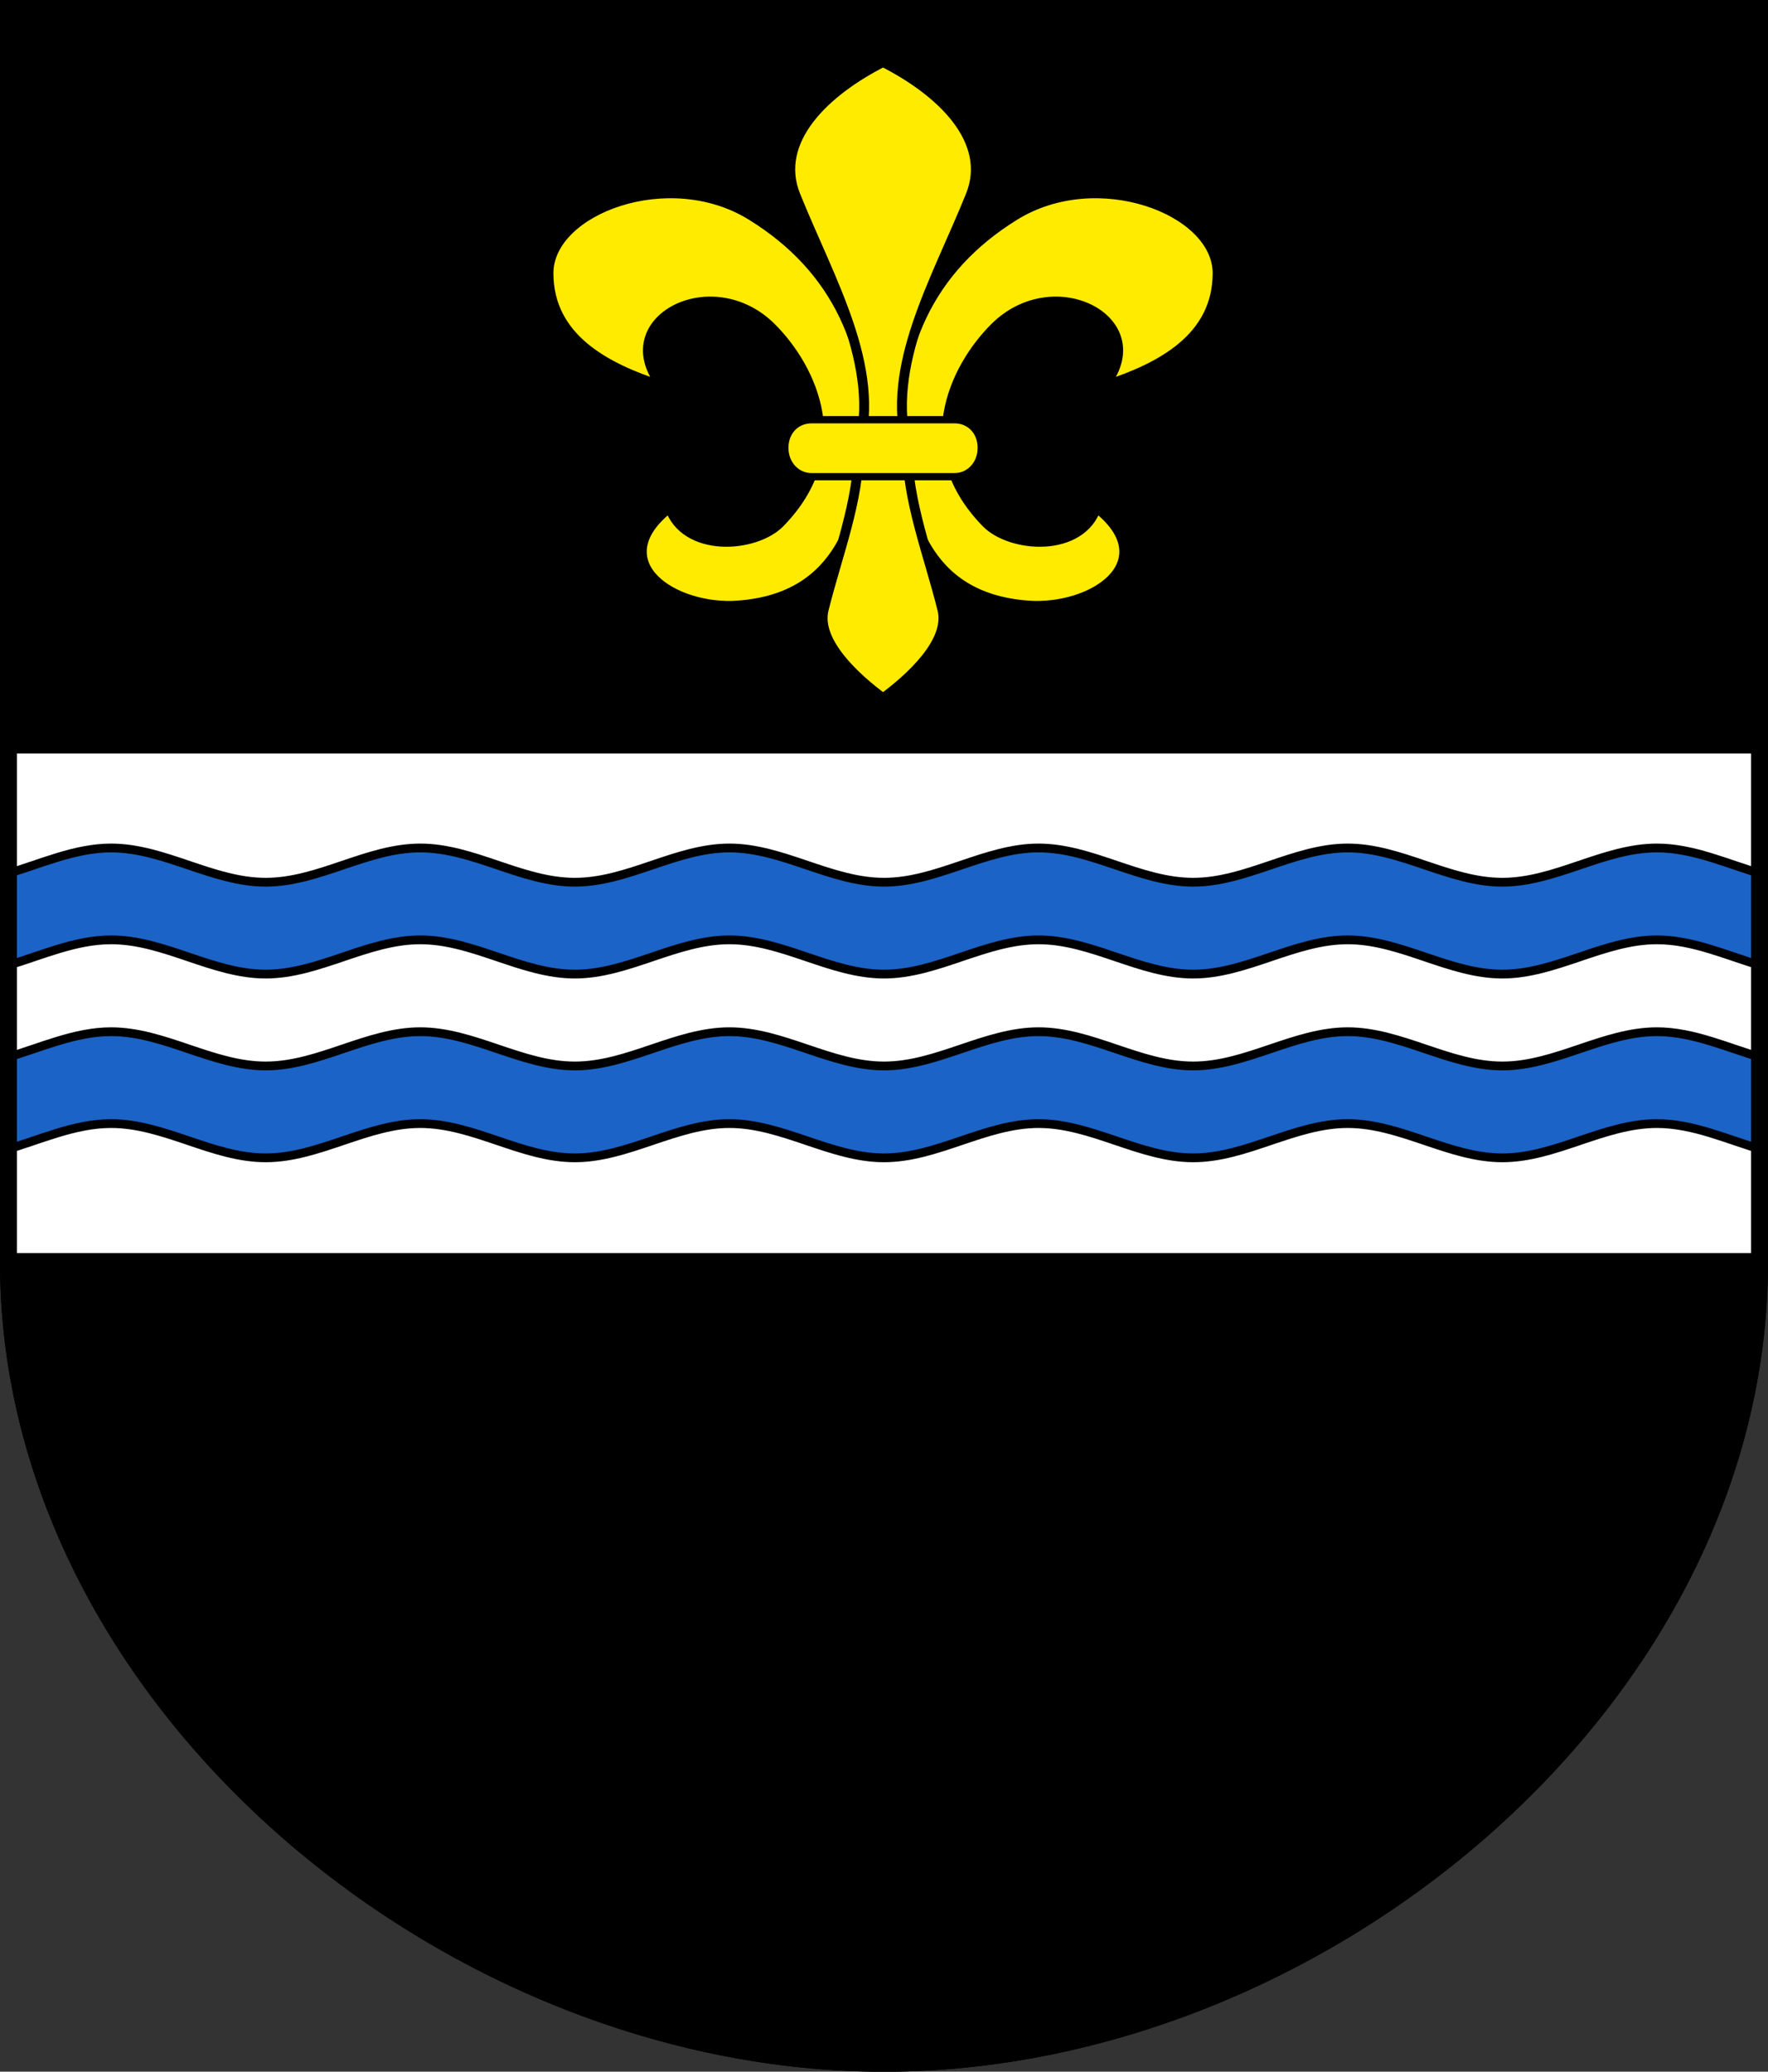
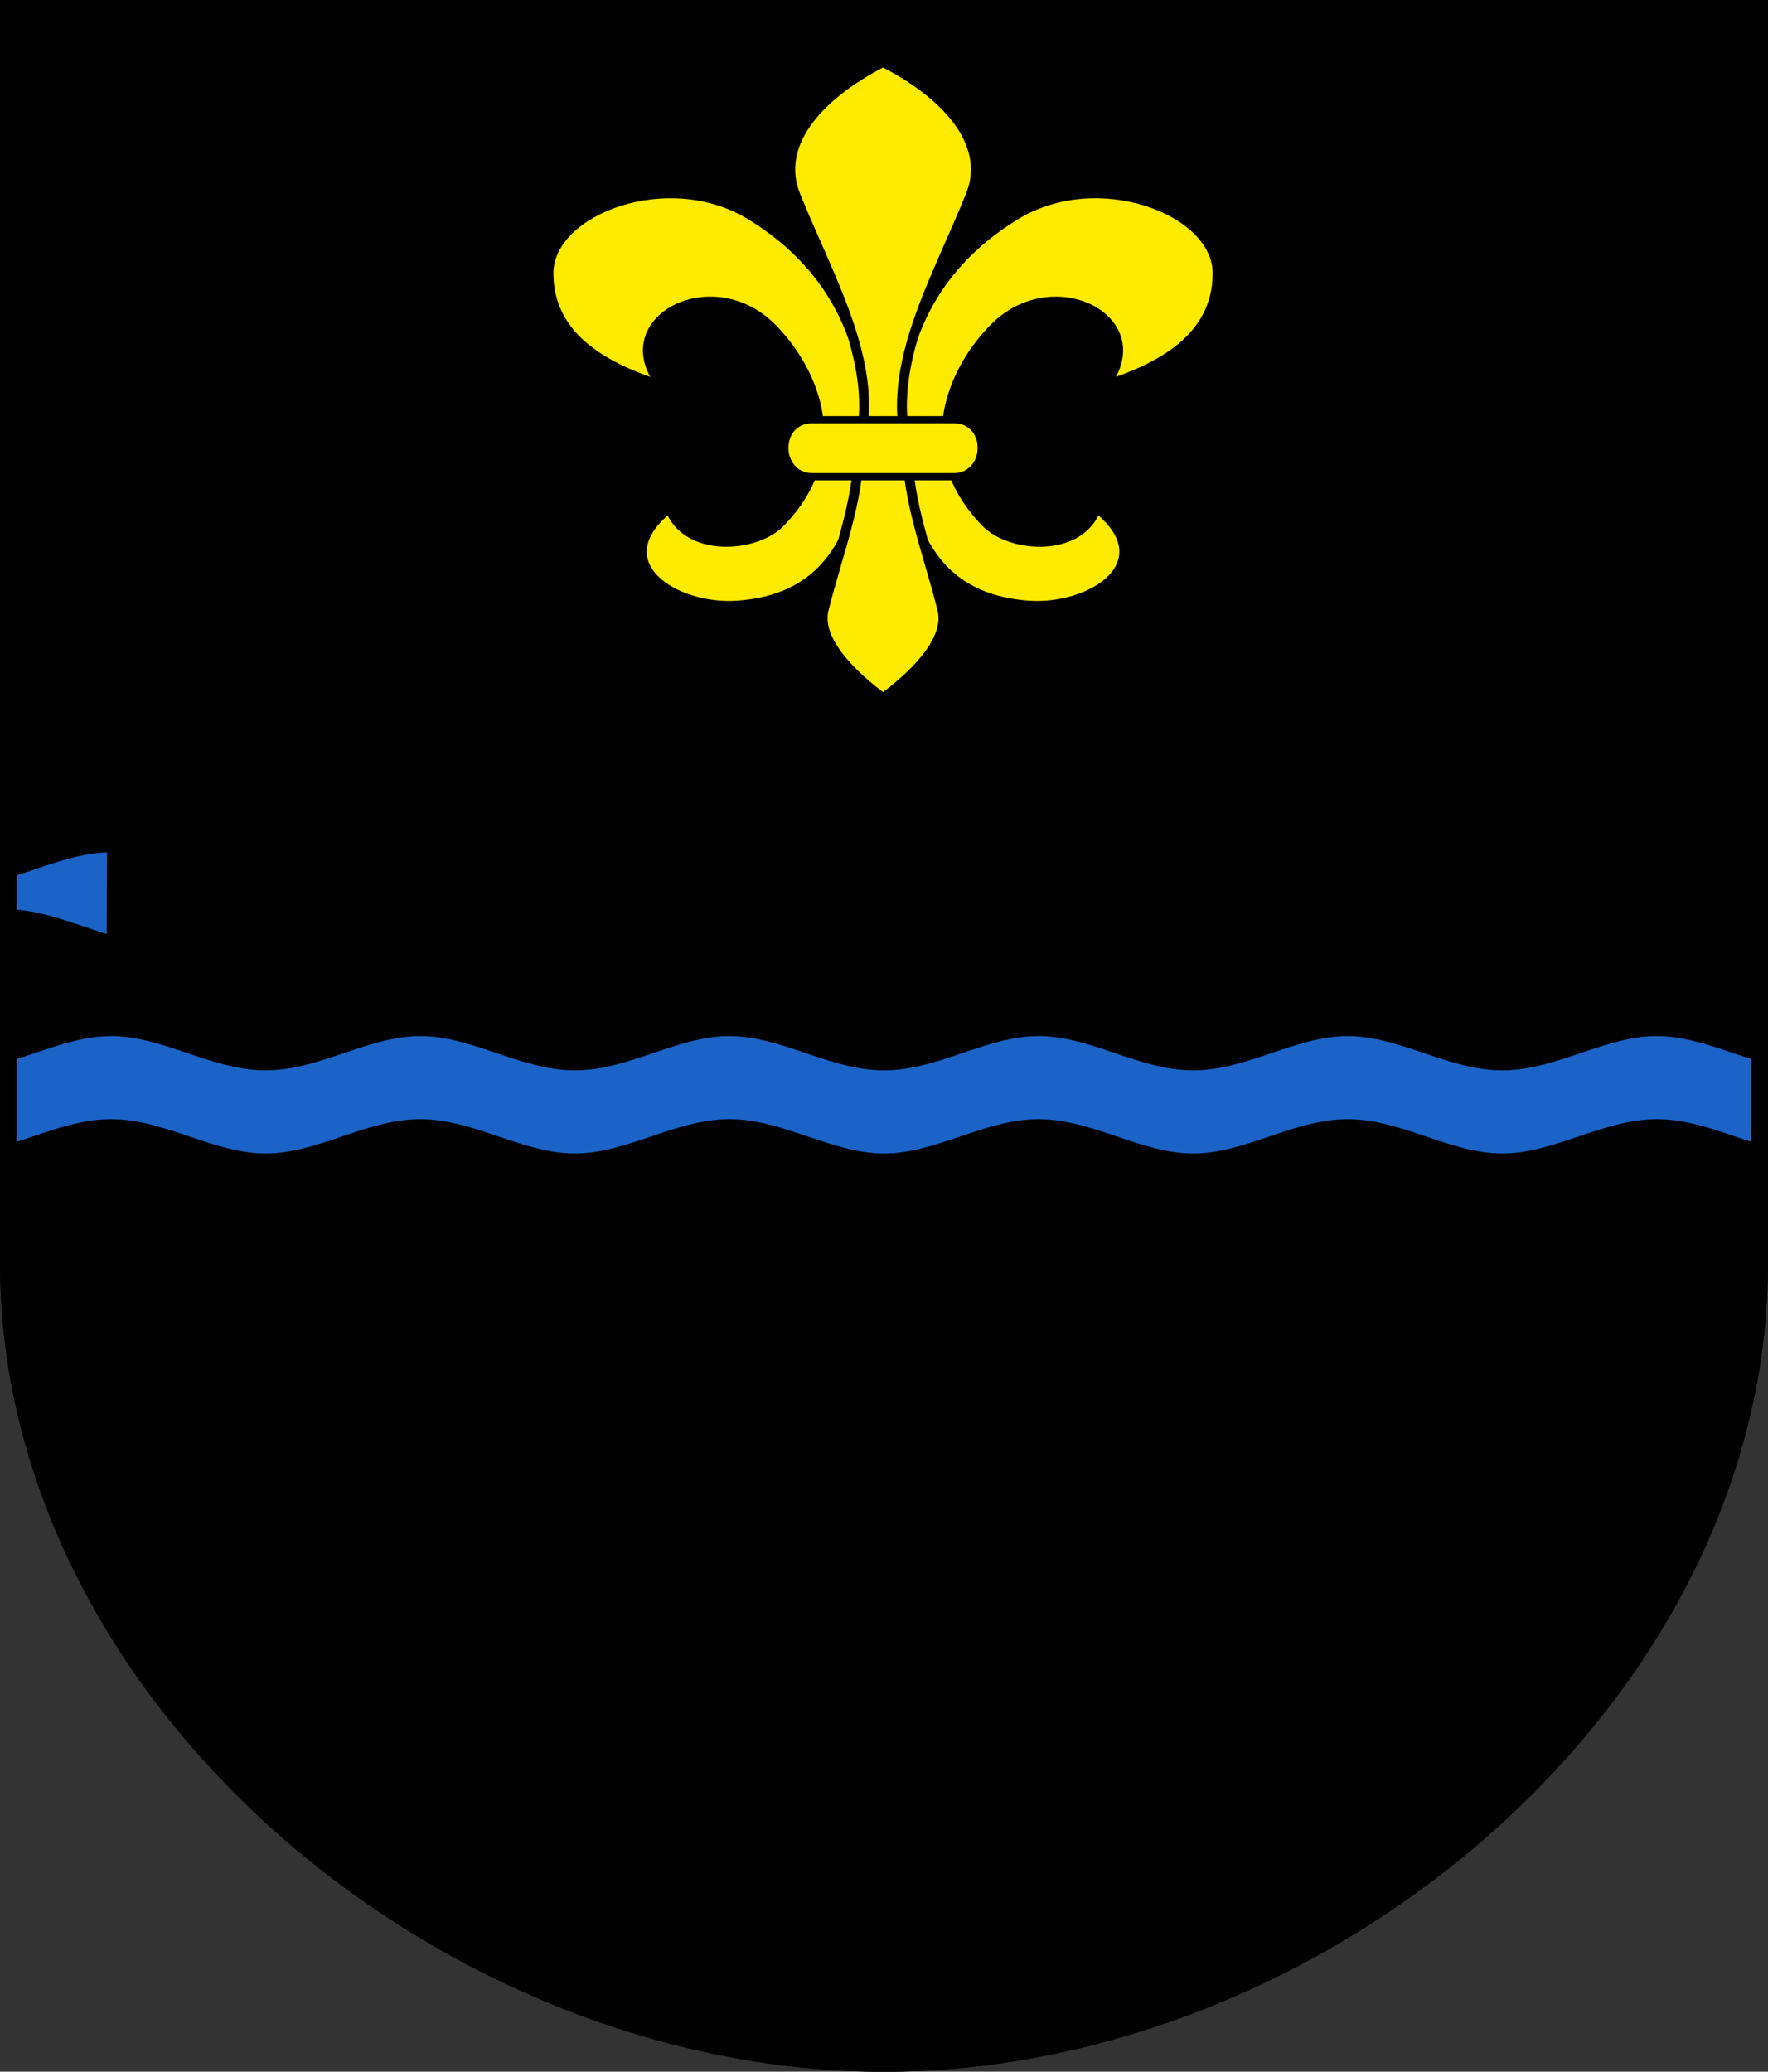
<svg xmlns="http://www.w3.org/2000/svg" xmlns:ns1="http://www.inkscape.org/namespaces/inkscape" xmlns:ns2="http://sodipodi.sourceforge.net/DTD/sodipodi-0.dtd" version="1.0" width="208.86" height="244.66" id="svg2780" ns1:version="0.92.5 (2060ec1f9f, 2020-04-08)" ns2:docname="Plaffeien-blazon.svg">
  <rect width="100%" height="100%" fill="#333333" stroke="none" />
  <ns2:namedview pagecolor="#ffffff" bordercolor="#666666" borderopacity="1" objecttolerance="10" gridtolerance="10" guidetolerance="10" ns1:pageopacity="0" ns1:pageshadow="2" ns1:window-width="3287" ns1:window-height="1417" id="namedview25" showgrid="false" ns1:zoom="2.8284272" ns1:cx="72.493808" ns1:cy="137.50679" ns1:window-x="-8" ns1:window-y="-8" ns1:window-maximized="1" ns1:current-layer="svg2780" ns1:measure-start="104.255,149.787" ns1:measure-end="104.255,126.383" showguides="false" ns1:object-paths="true" ns1:snap-intersection-paths="true" ns1:snap-object-midpoints="true">
    <ns2:guide position="104.43,226.5" orientation="25.957,0" id="guide7901" ns1:locked="false" />
    <ns2:guide position="49.362,126.17" orientation="0,45.957" id="guide7903" ns1:locked="false" />
  </ns2:namedview>
  <defs id="defs2782" />
  <path id="path4212-6" style="fill:#000000;fill-opacity:1;fill-rule:evenodd;stroke:#000000;stroke-width:2;stroke-linecap:butt;stroke-miterlimit:4;stroke-dashoffset:0;stroke-opacity:1" d="M 1,149.104 V 1 c 68.953,0 137.907,0 206.86,0 V 149.104 c 0,51.445 -51.715,94.568 -103.43,94.568 -51.715,0 -103.43,-43.123 -103.43,-94.568 z" ns1:connector-curvature="0" ns2:nodetypes="sccscs" />
  <g transform="matrix(1.261,0,0,0.925,-578.207,99.185)" id="g11630" style="stroke-width:0.926">
    <path ns2:nodetypes="csscscssc" ns1:connector-curvature="0" id="path11591-9" d="m 562.116,-58.156 c 5.201,-2.296 10.482,-6.074 10.482,-14.192 0,-7.892 -11.244,-13.764 -19.055,-7.198 -8.13,6.834 -11.27,17.119 -10.96,29.698 0.948,7.674 2.206,18.761 12.259,19.767 6.027,0.603 12.873,-5.426 6.391,-12.254 -1.517,5.926 -7.965,5.217 -10.253,2.033 -6.733,-9.369 -3.101,-19.992 0.795,-25.279 5.608,-7.609 14.762,-0.831 10.341,7.425 z" style="opacity:1;fill:#feeb00;fill-opacity:1;stroke:#000000;stroke-width:0.926;stroke-miterlimit:4;stroke-dasharray:none;stroke-dashoffset:4.58;stroke-opacity:1" />
    <path ns2:nodetypes="csscscssc" ns1:connector-curvature="0" id="path11591-3" d="m 520.396,-58.156 c -5.201,-2.296 -10.482,-6.074 -10.482,-14.192 0,-7.892 11.244,-13.764 19.055,-7.198 8.13,6.834 11.27,17.119 10.96,29.698 -0.948,7.674 -2.206,18.761 -12.259,19.767 -6.027,0.603 -12.873,-5.426 -6.391,-12.254 1.517,5.926 7.965,5.217 10.253,2.033 6.733,-9.369 3.101,-19.992 -0.795,-25.279 -5.608,-7.609 -14.762,-0.831 -10.341,7.425 z" style="opacity:1;fill:#feeb00;fill-opacity:1;stroke:#000000;stroke-width:0.926;stroke-miterlimit:4;stroke-dasharray:none;stroke-dashoffset:4.58;stroke-opacity:1" />
    <path ns2:nodetypes="scscscscs" ns1:connector-curvature="0" d="m 546.824,-29.341 c -1.273,-6.948 -3.345,-14.088 -3.27,-20.594 -2.131,-10.515 2.656,-21.422 5.922,-32.439 2.01,-6.78 -2.692,-12.994 -8.22,-16.794 -5.528,3.8 -10.23,10.014 -8.22,16.794 3.266,11.016 8.053,21.924 5.922,32.439 0.074,6.506 -1.997,13.646 -3.27,20.594 -0.717,3.913 2.926,8.501 5.568,11.137 2.643,-2.636 6.286,-7.224 5.568,-11.137 z" style="opacity:1;fill:#feeb00;fill-opacity:1;stroke:#000000;stroke-width:0.926;stroke-miterlimit:4;stroke-dasharray:none;stroke-dashoffset:4.58;stroke-opacity:1" id="path11583-79" />
    <path ns2:nodetypes="scscscscs" ns1:connector-curvature="0" d="m 534.562,-53.638 c -1.576,0 -2.655,1.576 -2.627,3.636 0,1.999 1.109,3.636 2.627,3.636 l 6.694,-2e-6 6.694,-2e-6 c 1.519,0 2.627,-1.637 2.627,-3.636 0.028,-2.06 -1.051,-3.636 -2.627,-3.636 l -6.694,2e-6 z" style="opacity:1;fill:#feeb00;fill-opacity:1;stroke:#000000;stroke-width:0.926;stroke-miterlimit:4;stroke-dasharray:none;stroke-dashoffset:4.58;stroke-opacity:1" id="path11589-3" />
  </g>
-   <path style="opacity:1;fill:#ffffff;fill-opacity:1;stroke:#000000;stroke-width:1;stroke-miterlimit:14;stroke-dasharray:none;stroke-dashoffset:4.58;stroke-opacity:1" d="m 1,88.49 v 60 H 207.86 v -60 z" id="path16963" ns1:connector-curvature="0" ns2:nodetypes="ccccc" />
  <g id="g16982" transform="matrix(1,0,0,1.072,0,-9.205)" style="stroke-width:0.966">
-     <path ns2:nodetypes="csssssssssssccssssssssssscc" ns1:connector-curvature="0" d="M 0.602,104.908 C 4.752,103.794 8.788,102.005 13.126,102.005 c 6.298,0 11.963,3.773 18.261,3.773 6.298,0 11.962,-3.773 18.261,-3.773 6.298,0 11.963,3.773 18.261,3.773 6.298,0 11.962,-3.773 18.261,-3.773 6.298,0 11.963,3.773 18.261,3.773 6.298,0 11.962,-3.773 18.261,-3.773 6.298,0 11.963,3.773 18.261,3.773 6.298,0 11.962,-3.773 18.261,-3.773 6.298,0 11.963,3.773 18.261,3.773 6.298,0 11.962,-3.773 18.261,-3.773 4.322,0 8.345,1.776 12.479,2.891 l -0.044,10.109 c -4.119,-1.116 -8.129,-2.879 -12.435,-2.879 -6.298,0 -11.963,3.773 -18.261,3.773 -6.298,0 -11.962,-3.773 -18.261,-3.773 -6.298,0 -11.963,3.773 -18.261,3.773 -6.298,0 -11.962,-3.773 -18.261,-3.773 -6.298,0 -11.963,3.773 -18.261,3.773 -6.298,0 -11.962,-3.773 -18.261,-3.773 -6.298,0 -11.963,3.773 -18.261,3.773 -6.298,0 -11.962,-3.773 -18.261,-3.773 -6.298,0 -11.963,3.773 -18.261,3.773 -6.298,0 -11.962,-3.773 -18.261,-3.773 -4.28,0 -8.268,1.742 -12.361,2.859 z" style="opacity:1;fill:#1b63c6;fill-opacity:1;stroke:#000000;stroke-width:0.966;stroke-miterlimit:20;stroke-dasharray:none;stroke-dashoffset:4.58;stroke-opacity:1" id="path9987-9-9-4-6" />
+     <path ns2:nodetypes="csssssssssssccssssssssssscc" ns1:connector-curvature="0" d="M 0.602,104.908 C 4.752,103.794 8.788,102.005 13.126,102.005 l -0.044,10.109 c -4.119,-1.116 -8.129,-2.879 -12.435,-2.879 -6.298,0 -11.963,3.773 -18.261,3.773 -6.298,0 -11.962,-3.773 -18.261,-3.773 -6.298,0 -11.963,3.773 -18.261,3.773 -6.298,0 -11.962,-3.773 -18.261,-3.773 -6.298,0 -11.963,3.773 -18.261,3.773 -6.298,0 -11.962,-3.773 -18.261,-3.773 -6.298,0 -11.963,3.773 -18.261,3.773 -6.298,0 -11.962,-3.773 -18.261,-3.773 -6.298,0 -11.963,3.773 -18.261,3.773 -6.298,0 -11.962,-3.773 -18.261,-3.773 -4.28,0 -8.268,1.742 -12.361,2.859 z" style="opacity:1;fill:#1b63c6;fill-opacity:1;stroke:#000000;stroke-width:0.966;stroke-miterlimit:20;stroke-dasharray:none;stroke-dashoffset:4.58;stroke-opacity:1" id="path9987-9-9-4-6" />
    <path ns2:nodetypes="csssssssssssccssssssssssscc" ns1:connector-curvature="0" d="m 0.716,125.119 c 4.11,-1.116 8.112,-2.872 12.409,-2.872 6.298,0 11.963,3.773 18.261,3.773 6.298,0 11.962,-3.773 18.261,-3.773 6.298,0 11.963,3.773 18.261,3.773 6.298,0 11.962,-3.773 18.261,-3.773 6.298,0 11.963,3.773 18.261,3.773 6.298,0 11.962,-3.773 18.261,-3.773 6.298,0 11.963,3.773 18.261,3.773 6.298,0 11.962,-3.773 18.261,-3.773 6.298,0 11.963,3.773 18.261,3.773 6.298,0 11.962,-3.773 18.261,-3.773 4.353,0 8.403,1.802 12.568,2.915 l -0.118,10.089 c -4.124,-1.115 -8.139,-2.883 -12.45,-2.883 -6.298,0 -11.963,3.773 -18.261,3.773 -6.298,0 -11.962,-3.773 -18.261,-3.773 -6.298,0 -11.963,3.773 -18.261,3.773 -6.298,0 -11.962,-3.773 -18.261,-3.773 -6.298,0 -11.963,3.773 -18.261,3.773 -6.298,0 -11.962,-3.773 -18.261,-3.773 -6.298,0 -11.963,3.773 -18.261,3.773 -6.298,0 -11.962,-3.773 -18.261,-3.773 -6.298,0 -11.963,3.773 -18.261,3.773 -6.298,0 -11.962,-3.773 -18.261,-3.773 -4.349,0 -8.396,1.799 -12.558,2.912 z" style="opacity:1;fill:#1b63c6;fill-opacity:1;stroke:#000000;stroke-width:0.966;stroke-miterlimit:20;stroke-dasharray:none;stroke-dashoffset:4.58;stroke-opacity:1" id="path9987-9-9-4-6-1-0" />
  </g>
  <path id="path4212-6-1" style="fill:none;fill-opacity:1;fill-rule:evenodd;stroke:#000000;stroke-width:2;stroke-linecap:butt;stroke-miterlimit:4;stroke-dashoffset:0;stroke-opacity:1" d="M 1,149.104 V 1 c 68.953,0 137.907,0 206.86,0 V 149.104 c 0,51.445 -51.715,94.568 -103.43,94.568 -51.715,0 -103.43,-43.123 -103.43,-94.568 z" ns1:connector-curvature="0" ns2:nodetypes="sccscs" />
</svg>